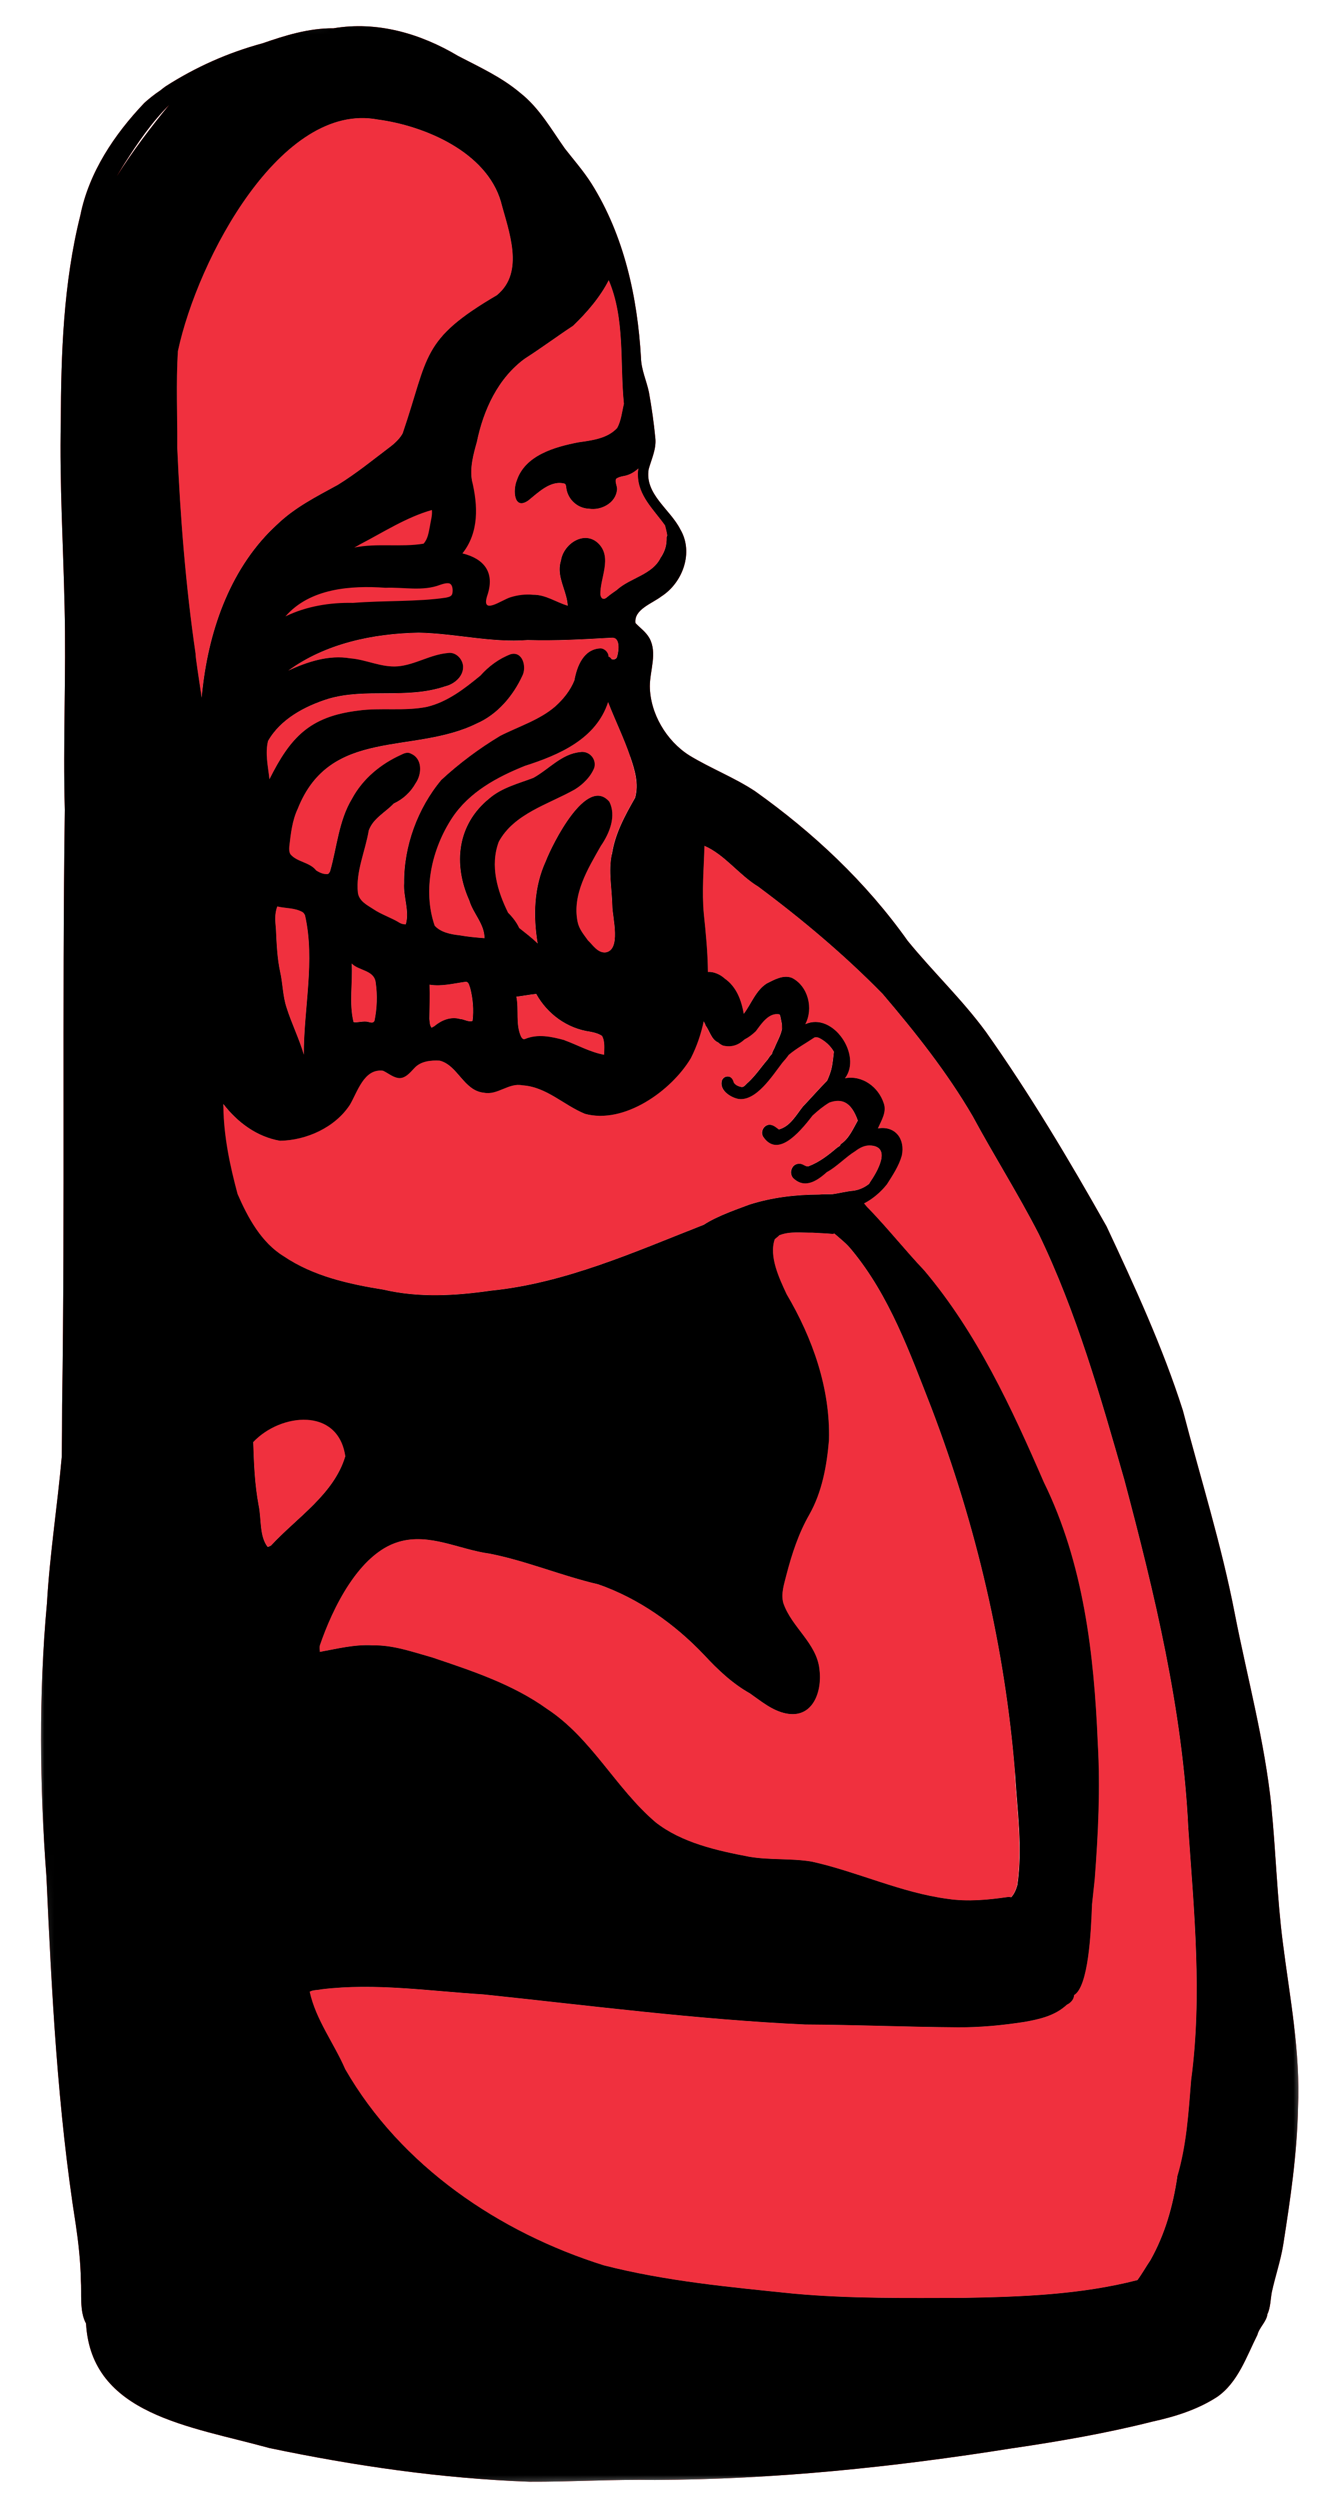
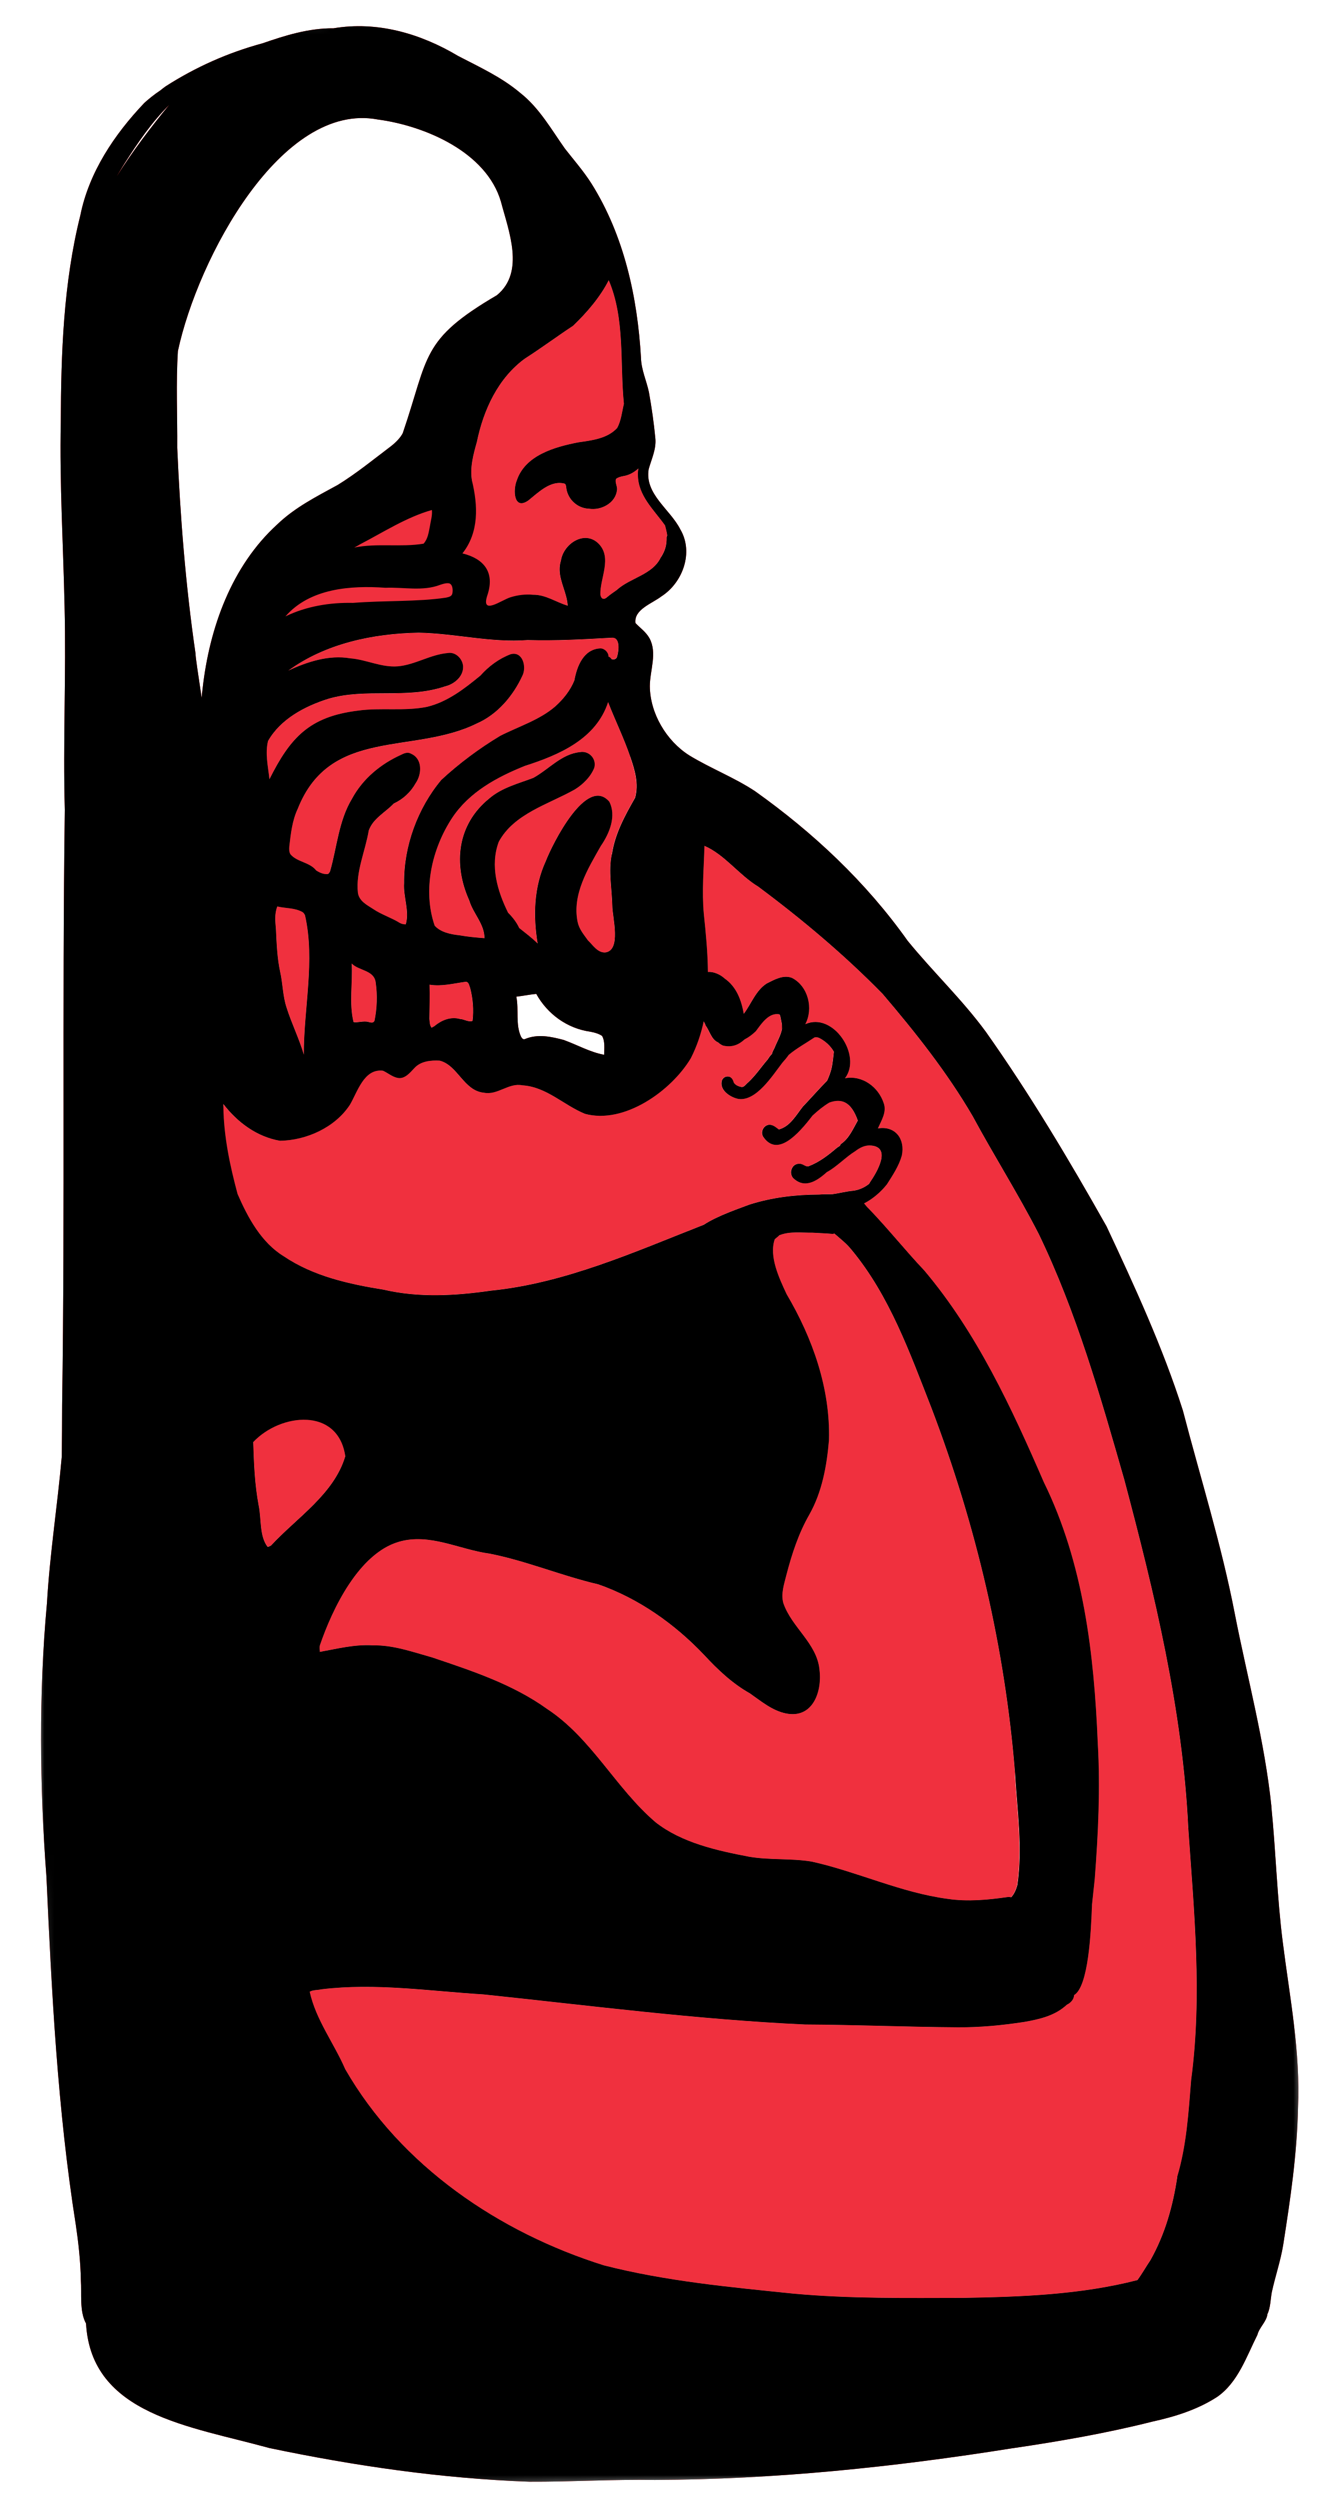
<svg xmlns="http://www.w3.org/2000/svg" width="134" height="254" viewBox="0 0 134 254" fill="none">
  <g clip-path="url(#clip0_390_115500)">
    <mask id="mask0_390_115500" style="mask-type:luminance" maskUnits="userSpaceOnUse" x="0" y="0" width="134" height="254">
      <path d="M4.57764e-05 2.74L127.971 0L133.344 250.942L5.374 253.683L4.57764e-05 2.74Z" fill="white" />
    </mask>
    <g mask="url(#mask0_390_115500)">
      <path d="M129.265 183.552C128.573 176.882 126.821 170.514 125.535 163.935C124.187 156.953 122.047 150.174 120.261 143.31C118.206 136.871 115.359 130.705 112.499 124.602C108.69 117.843 104.704 111.158 100.222 104.826C97.801 101.531 94.858 98.753 92.277 95.586C88.043 89.621 82.701 84.611 76.766 80.39C74.64 78.984 72.239 78.072 70.069 76.745C67.749 75.272 66.088 72.482 66.067 69.703C66.079 68.103 66.846 66.332 66.025 64.836C65.663 64.199 65.106 63.831 64.608 63.305C64.431 61.919 66.305 61.32 67.233 60.602C69.415 59.212 70.547 56.121 69.167 53.79C68.142 51.747 65.526 50.211 65.951 47.671C66.224 46.679 66.72 45.667 66.635 44.597C66.485 43.009 66.258 41.422 65.977 39.852C65.727 38.662 65.194 37.571 65.167 36.337C64.811 30.18 63.448 23.936 60.142 18.665C59.341 17.401 58.359 16.28 57.437 15.105C56.049 13.147 54.835 10.968 52.892 9.441C50.979 7.828 48.777 6.835 46.564 5.679C42.742 3.401 38.339 2.128 33.909 2.875C31.395 2.852 29.029 3.593 26.681 4.404C23.191 5.349 19.905 6.809 16.846 8.769C16.663 8.897 16.488 9.033 16.314 9.176C15.673 9.601 15.02 10.136 14.671 10.461C11.631 13.655 9.046 17.5 8.166 21.89C6.449 28.751 6.207 35.845 6.18 42.895C6.05 49.132 6.431 55.359 6.565 61.59C6.736 68.489 6.396 75.383 6.59 82.281C6.311 102.45 6.619 122.63 6.316 142.8C6.315 144.531 6.298 146.263 6.281 147.987C5.846 152.949 5.062 157.865 4.775 162.879C3.929 172.129 4.027 181.412 4.72 190.66C5.252 202.489 5.854 214.339 7.705 226.039C7.958 227.742 8.195 229.802 8.219 231.657C8.326 233.029 8.055 234.82 8.747 236.079C9.271 245.369 19.347 246.504 27.358 248.724C36.065 250.548 44.938 251.833 53.83 252.155C58.036 252.174 62.306 251.904 66.584 251.976C78.746 251.925 90.866 250.671 102.872 248.761C102.903 248.76 102.934 248.759 102.956 248.743C102.972 248.743 102.987 248.743 103.01 248.742C107.751 248.043 112.473 247.227 117.118 246.056C119.435 245.549 121.739 244.839 123.753 243.531C125.863 242.065 126.727 239.445 127.839 237.232C128.032 236.467 128.777 235.884 128.861 235.114C129.165 234.494 129.176 233.585 129.301 232.907C129.653 231.285 130.199 229.712 130.465 228.069C131.186 223.465 131.876 218.838 131.969 214.17C132.227 208.512 131.125 202.922 130.418 197.332C129.834 192.787 129.719 188.146 129.258 183.575L129.265 183.552ZM119.694 221.203C119.248 224.171 118.45 227.006 116.968 229.646C116.533 230.277 116.131 231.015 115.643 231.67C109.883 233.152 103.888 233.374 97.944 233.478C92.183 233.485 86.456 233.576 80.692 233.047C74.221 232.386 67.713 231.788 61.385 230.169C50.736 226.826 40.756 220.075 35.094 210.235C33.947 207.589 32.11 205.221 31.485 202.37C31.805 202.169 32.301 202.212 32.685 202.119C38.176 201.45 43.661 202.303 49.143 202.636C60.023 203.777 70.902 205.19 81.83 205.694C86.981 205.723 92.212 205.945 97.401 205.981C99.659 205.995 101.889 205.777 104.14 205.433C105.704 205.159 107.273 204.8 108.471 203.679C108.884 203.492 109.186 203.113 109.2 202.709C110.658 201.839 110.92 196.352 111.021 193.516C111.119 192.644 111.201 191.773 111.298 190.924C111.648 186.321 111.874 181.712 111.605 177.09C111.234 168.053 110.162 158.821 106.12 150.592C102.834 143.023 99.316 135.428 93.969 129.09C92.03 127.043 90.282 124.837 88.321 122.806C88.171 122.669 88.012 122.471 87.846 122.272C88.756 121.803 89.56 121.102 90.178 120.32C90.761 119.399 91.391 118.462 91.685 117.408C92.035 115.723 91.024 114.363 89.252 114.657C89.598 113.85 90.168 112.999 89.847 112.098C89.309 110.44 87.667 109.225 85.903 109.558C87.671 107.245 84.691 102.782 81.865 104.07C82.721 102.475 82.162 100.205 80.52 99.362C79.646 99.016 78.73 99.54 77.957 99.93C76.843 100.637 76.393 101.997 75.618 103.016C75.364 101.608 74.879 100.26 73.655 99.409C73.26 99.037 72.549 98.702 71.971 98.761C71.952 96.797 71.763 94.829 71.559 92.9C71.339 90.576 71.56 88.258 71.619 85.935C73.71 86.853 75.115 88.88 77.089 90.08C81.552 93.401 85.835 96.997 89.74 100.982C93.071 104.886 96.306 108.962 98.898 113.41C101.072 117.439 103.529 121.308 105.619 125.386C109.454 133.332 111.879 141.851 114.303 150.316C117.38 161.889 120.239 173.675 120.814 185.721C121.406 194.241 122.247 202.81 121.107 211.336C120.838 214.649 120.646 217.968 119.686 221.18L119.694 221.203ZM102.794 192.776C102.685 192.747 102.561 192.734 102.438 192.752C100.449 193.036 98.404 193.242 96.356 192.937C91.603 192.309 87.181 190.183 82.528 189.149C80.417 188.798 78.295 189.015 76.169 188.656C72.916 188.035 69.319 187.25 66.645 185.149C62.589 181.688 60.145 176.616 55.62 173.638C52.125 171.128 47.998 169.772 43.964 168.414C41.98 167.859 39.985 167.133 37.906 167.178C36.071 167.062 34.295 167.519 32.5 167.845C32.508 167.821 32.515 167.798 32.514 167.767C32.494 167.565 32.475 167.387 32.517 167.177C33.79 163.446 36.477 157.853 40.526 156.656C43.677 155.726 46.667 157.432 49.761 157.848C53.542 158.59 57.093 160.105 60.831 160.972C64.921 162.399 68.595 164.991 71.585 168.141C72.978 169.641 74.446 171.038 76.239 172.048C77.377 172.839 78.527 173.823 79.94 174.096C82.665 174.628 83.61 171.82 83.307 169.59C83.019 166.941 80.471 165.334 79.638 162.883C79.37 161.919 79.727 160.933 79.955 159.996C80.505 157.888 81.187 155.793 82.275 153.898C83.579 151.595 84.056 148.938 84.278 146.324C84.421 141.073 82.618 135.971 79.971 131.494C79.225 129.887 78.165 127.682 78.761 125.922C78.905 125.771 79.103 125.651 79.239 125.5C79.27 125.484 79.293 125.484 79.316 125.475C80.336 125.089 81.484 125.258 82.59 125.242C83.24 125.283 83.983 125.306 84.641 125.369C84.711 125.368 84.772 125.351 84.826 125.326C85.44 125.857 86.101 126.37 86.61 127.019C90.451 131.658 92.517 137.475 94.7 143.042C99.239 154.94 102.191 167.486 103.205 180.182C103.425 183.95 103.986 187.766 103.44 191.527C103.31 191.981 103.142 192.419 102.817 192.768L102.794 192.776ZM88.375 120.281C87.911 120.648 87.368 120.908 86.728 120.992C86.026 121.054 85.311 121.248 84.594 121.348C84.13 121.343 83.689 121.337 83.303 121.376C80.899 121.381 78.469 121.666 76.165 122.406C75.491 122.677 72.972 123.499 71.569 124.438C64.523 127.197 57.485 130.376 49.885 131.144C46.262 131.665 42.578 131.875 38.98 131.036C35.481 130.475 31.853 129.675 28.856 127.651C26.568 126.255 25.2 123.73 24.151 121.315C23.378 118.436 22.75 115.491 22.709 112.472C22.7 112.425 22.698 112.309 22.702 112.161C24.158 114.055 26.137 115.504 28.465 115.904C31.163 115.862 34.065 114.55 35.57 112.251C36.354 110.922 36.999 108.555 38.929 108.786C39.444 109.015 39.878 109.418 40.445 109.522C41.144 109.654 41.686 108.991 42.117 108.531C42.751 107.819 43.785 107.711 44.699 107.762C46.549 108.227 47.146 110.823 49.191 111.019C50.581 111.308 51.713 109.987 53.095 110.268C55.557 110.417 57.314 112.29 59.475 113.167C63.449 114.247 68.24 110.852 70.233 107.518C70.849 106.309 71.27 105.05 71.544 103.763C71.633 103.916 71.713 104.062 71.731 104.17C72.153 104.736 72.326 105.617 73.005 105.905C73.155 106.042 73.312 106.147 73.499 106.229C74.416 106.45 75.113 106.147 75.697 105.607C76.126 105.388 76.514 105.093 76.847 104.767C77.41 104.01 78.159 102.852 79.238 103.054C79.27 103.1 79.302 103.146 79.326 103.192C79.379 103.494 79.463 103.811 79.5 104.097C79.503 104.252 79.507 104.4 79.51 104.555C79.385 105.218 78.996 105.855 78.754 106.473C78.673 106.646 78.531 106.874 78.497 107.077C78.331 107.251 78.187 107.433 78.076 107.629C77.381 108.428 76.865 109.239 76.062 109.986C75.841 110.154 75.633 110.539 75.321 110.437C75.041 110.373 74.76 110.247 74.601 110.002C74.525 109.7 74.348 109.386 74 109.378C73.729 109.368 73.485 109.536 73.398 109.795C73.124 110.755 74.254 111.492 75.069 111.653C76.884 111.917 78.544 109.265 79.537 107.978C79.741 107.749 79.975 107.48 80.185 107.18C80.997 106.495 81.96 105.978 82.814 105.4C82.96 105.374 83.115 105.378 83.279 105.452C83.842 105.728 84.456 106.25 84.786 106.864C84.714 107.471 84.665 108.086 84.516 108.679C84.408 109.077 84.262 109.445 84.099 109.806C83.259 110.655 82.467 111.565 81.635 112.436C80.927 113.321 80.363 114.436 79.187 114.764C78.96 114.606 78.754 114.408 78.49 114.328C77.812 114.087 77.249 114.891 77.587 115.481C79.016 117.617 81.146 115.25 82.605 113.347C83.136 112.855 83.698 112.392 84.317 112.022C85.568 111.576 86.542 111.928 87.217 113.854C86.74 114.687 86.351 115.651 85.52 116.227C85.46 116.275 85.422 116.354 85.401 116.424C85.302 116.488 85.203 116.553 85.103 116.617C84.223 117.373 83.302 118.084 82.206 118.503C81.883 118.588 81.643 118.228 81.296 118.251C80.552 118.189 80.177 119.121 80.622 119.671C81.752 120.788 82.981 120.071 84.066 119.085C84.991 118.607 86.02 117.529 86.943 116.966C87.415 116.606 87.958 116.323 88.57 116.387C88.555 116.388 88.531 116.388 88.516 116.381C90.707 116.536 89.147 119.123 88.45 120.14C88.435 120.179 88.405 120.226 88.375 120.274L88.375 120.281ZM80.79 105.824C80.79 105.824 80.79 105.824 80.797 105.824C80.797 105.824 80.79 105.832 80.782 105.84C80.782 105.84 80.782 105.832 80.782 105.824L80.79 105.824ZM67.194 56.62C66.374 58.407 64.076 58.697 62.704 59.953C62.353 60.202 62.079 60.386 61.73 60.673C61.404 60.975 61.123 60.88 61.036 60.432C60.977 58.748 62.278 56.67 60.84 55.226C59.426 53.836 57.291 55.248 57.034 56.961C56.932 57.282 56.893 57.601 56.9 57.911C56.926 59.145 57.654 60.294 57.72 61.543C56.529 61.196 55.484 60.411 54.178 60.431C53.419 60.362 52.647 60.456 51.917 60.681C51.003 60.949 48.812 62.627 49.569 60.421C50.309 58.154 49.212 56.764 47.013 56.229C48.714 54.081 48.594 51.373 47.983 48.832C47.754 47.525 48.12 46.174 48.479 44.901C49.144 41.657 50.629 38.418 53.37 36.426C55.017 35.374 56.631 34.175 58.27 33.092C59.679 31.734 61 30.207 61.89 28.464C63.568 32.404 63.013 36.841 63.435 41.032C63.243 41.821 63.155 42.77 62.746 43.493C61.733 44.578 60.198 44.743 58.772 44.952C56.385 45.422 53.403 46.255 52.545 48.82C52.148 49.776 52.232 51.886 53.717 50.844C54.736 50.023 56.03 48.722 57.447 49.15C57.502 49.218 57.535 49.303 57.56 49.396C57.633 50.636 58.636 51.64 59.882 51.683C61.108 51.882 62.577 51.121 62.726 49.797C62.795 49.416 62.453 48.957 62.654 48.627C62.891 48.482 63.076 48.431 63.376 48.37C63.962 48.28 64.466 47.99 64.906 47.592C64.871 47.795 64.853 47.997 64.857 48.207C64.857 50.358 66.464 51.759 67.62 53.388C67.705 53.728 67.797 54.06 67.843 54.408C67.813 54.463 67.784 54.526 67.777 54.596C67.794 55.364 67.636 55.958 67.195 56.635L67.194 56.62ZM62.204 86.804C61.846 88.497 62.217 90.305 62.254 92.036C62.264 93.193 63.21 96.596 61.513 96.78C60.74 96.797 60.275 96.03 59.77 95.544C59.348 94.956 58.88 94.414 58.725 93.68C58.147 90.897 59.761 88.277 61.088 85.943C61.95 84.698 62.693 82.919 61.943 81.453C59.643 78.792 56.181 85.73 55.492 87.499C54.281 90.149 54.195 93.032 54.666 95.871C54.081 95.293 53.406 94.788 52.784 94.289C52.509 93.697 52.111 93.193 51.653 92.737C50.562 90.524 49.803 87.97 50.702 85.537C52.242 82.67 55.755 81.725 58.429 80.216C59.268 79.701 60.041 78.939 60.415 78.015C60.674 77.101 59.875 76.249 58.958 76.423C57.084 76.611 55.795 78.176 54.221 79.04C52.671 79.633 51.025 80.025 49.727 81.147C46.482 83.787 46.05 87.795 47.714 91.493C48.105 92.813 49.273 93.898 49.257 95.327C48.413 95.26 47.545 95.185 46.707 95.032C45.847 94.942 44.767 94.724 44.188 94.046C42.944 90.431 43.905 86.226 45.972 83.091C47.71 80.476 50.508 78.965 53.359 77.817C56.838 76.702 60.6 75.099 61.826 71.331C62.547 73.194 63.444 75 64.087 76.904C64.549 78.245 64.965 79.626 64.578 81.055C63.55 82.855 62.523 84.717 62.219 86.804L62.204 86.804ZM62.142 66.93C62.07 66.83 61.968 66.747 61.859 66.711C61.889 66.322 61.47 65.88 61.045 65.882C59.337 65.957 58.663 67.687 58.4 69.129C57.997 70.147 57.266 71.056 56.454 71.78C54.86 73.165 52.694 73.825 50.835 74.781C48.721 76.052 46.689 77.564 44.869 79.248C42.479 82.102 41.047 85.976 41.088 89.71C40.986 91.11 41.659 92.57 41.255 93.922C41.054 93.927 40.837 93.877 40.665 93.787C39.803 93.247 38.799 92.942 37.951 92.37C37.316 91.957 36.496 91.555 36.385 90.703C36.153 88.558 37.137 86.495 37.486 84.383C37.924 83.147 39.172 82.546 40.026 81.642C40.968 81.203 41.741 80.496 42.255 79.576C42.9 78.646 42.967 77.069 41.765 76.574C41.444 76.379 41.061 76.55 40.755 76.704C38.688 77.642 36.887 79.132 35.794 81.151C34.427 83.416 34.268 86.083 33.555 88.551C33.51 88.63 33.413 88.795 33.321 88.812C32.904 88.853 32.49 88.667 32.145 88.442C31.478 87.594 30.225 87.606 29.536 86.813C29.384 86.568 29.394 86.319 29.41 86.016C29.561 84.724 29.695 83.393 30.264 82.185C33.565 73.838 42.031 76.708 48.496 73.495C50.58 72.581 52.163 70.699 53.109 68.653C53.554 67.766 53.148 66.144 51.918 66.473C50.729 66.926 49.694 67.693 48.848 68.643C47.222 69.974 45.519 71.307 43.434 71.818C41.109 72.295 38.711 71.873 36.368 72.21C31.478 72.819 29.528 74.911 27.393 79.18C27.257 77.91 26.935 76.558 27.248 75.286C28.507 73.069 30.969 71.759 33.342 71.009C37.222 69.855 41.307 71.064 45.245 69.737C46.176 69.515 47.118 68.742 47.081 67.71C47.033 66.935 46.314 66.205 45.513 66.354C43.753 66.508 42.214 67.543 40.454 67.705C38.787 67.841 37.246 67.02 35.604 66.892C33.454 66.519 31.243 67.242 29.298 68.145C33.074 65.386 37.924 64.366 42.561 64.282C46.29 64.35 49.898 65.321 53.642 65.031C56.513 65.117 59.331 64.956 62.197 64.793C63.084 64.72 62.928 66.113 62.748 66.699C62.715 66.964 62.377 67.088 62.142 66.953L62.142 66.93ZM57.374 105.681C56.059 105.329 54.669 105.017 53.351 105.581C53.159 105.639 53.062 105.471 52.974 105.333C52.391 104.08 52.769 102.604 52.493 101.267C53.172 101.19 53.834 101.052 54.52 100.983C55.662 103.039 57.665 104.495 60.015 104.825C60.38 104.895 60.885 105.016 61.215 105.257C61.529 105.817 61.428 106.541 61.426 107.17C60.021 106.921 58.714 106.173 57.374 105.689L57.374 105.681ZM40.974 43.959C40.737 44.461 40.23 44.961 39.774 45.32C38.008 46.654 36.246 48.097 34.338 49.272C32.182 50.452 29.994 51.547 28.184 53.286C23.535 57.523 21.295 63.798 20.6 69.947C20.56 70.266 20.528 70.585 20.504 70.904C20.169 68.628 19.866 66.733 19.882 66.422C18.868 59.479 18.324 52.511 18.019 45.499C18.043 42.253 17.879 38.933 18.087 35.668C20.112 26.23 28.616 10.287 38.414 12.142C43.183 12.778 49.456 15.431 50.933 20.5C51.7 23.434 53.406 27.637 50.518 29.997C42.76 34.542 43.622 36.169 40.966 43.959L40.974 43.959ZM46.727 103.526C45.794 103.282 44.882 103.666 44.175 104.256C44.091 104.304 44.015 104.36 43.923 104.401C43.908 104.401 43.892 104.417 43.877 104.417C43.671 104.181 43.687 103.824 43.649 103.522C43.663 102.372 43.707 101.191 43.667 100.043C44.917 100.249 46.131 99.912 47.365 99.746C47.674 99.763 47.706 100.143 47.803 100.374C48.082 101.447 48.184 102.609 48.045 103.73C47.631 103.894 47.175 103.539 46.734 103.533L46.727 103.526ZM45.3 60.73C42.471 61.155 39.112 61.002 35.893 61.257C33.549 61.206 31.153 61.592 29.018 62.631C31.501 59.775 35.646 59.469 39.185 59.719C41.032 59.641 42.967 60.104 44.746 59.422C45.007 59.339 45.26 59.248 45.547 59.257C46.034 59.254 46.072 59.96 45.987 60.319C45.916 60.623 45.569 60.67 45.308 60.73L45.3 60.73ZM43.064 55.242C40.745 55.625 38.345 55.164 36.02 55.633C36.219 55.528 36.418 55.423 36.609 55.303C39.002 54.063 41.297 52.562 43.91 51.815C43.976 52.365 43.787 52.928 43.706 53.481C43.58 54.097 43.509 54.751 43.064 55.242ZM37.462 103.84C36.98 103.688 36.236 103.96 35.939 103.842C35.465 101.911 35.87 99.868 35.75 97.891C36.493 98.651 38.076 98.548 38.205 99.865C38.386 101.111 38.338 102.471 38.078 103.719C37.945 103.978 37.719 103.905 37.462 103.84ZM35.099 147.991C33.944 151.828 30.182 154.198 27.568 157.026C27.484 157.075 27.323 157.163 27.207 157.174C26.356 156.074 26.582 154.33 26.298 152.977C25.887 150.781 25.812 148.71 25.742 146.522C28.509 143.582 34.364 142.944 35.105 147.944C35.105 147.944 35.106 147.975 35.106 147.991L35.099 147.991ZM29.126 102.357C28.738 101.186 28.75 99.928 28.477 98.73C28.176 97.323 28.122 95.888 28.052 94.43C27.989 93.663 27.887 92.842 28.195 92.098C29.05 92.305 29.945 92.223 30.736 92.657C30.869 92.731 30.949 92.862 31.014 93C32.063 97.605 30.876 102.475 30.892 107.172C30.416 105.536 29.633 103.977 29.126 102.357ZM11.906 17.85C12.011 17.677 12.115 17.496 12.22 17.331C12.37 17.087 12.511 16.835 12.668 16.599C14.007 14.497 15.424 12.417 17.204 10.656C15.305 12.963 13.507 15.339 11.907 17.858L11.906 17.85Z" fill="#F90101" />
      <path d="M103.174 180.19C103.394 183.958 103.955 187.774 103.409 191.536C103.28 191.989 103.111 192.427 102.786 192.776C102.677 192.747 102.553 192.734 102.43 192.752C100.441 193.036 98.397 193.243 96.349 192.937C91.596 192.309 87.174 190.183 82.52 189.149C80.409 188.799 78.288 189.015 76.161 188.657C72.908 188.035 69.311 187.25 66.638 185.149C62.581 181.688 60.138 176.616 55.612 173.638C52.118 171.128 47.99 169.764 43.956 168.414C41.973 167.859 39.978 167.133 37.899 167.178C36.064 167.062 34.287 167.519 32.493 167.845C32.5 167.821 32.507 167.798 32.507 167.767C32.487 167.565 32.468 167.387 32.509 167.177C33.783 163.446 36.47 157.853 40.519 156.656C43.669 155.726 46.659 157.433 49.753 157.848C53.535 158.59 57.085 160.105 60.823 160.972C64.913 162.391 68.587 164.991 71.578 168.141C72.97 169.633 74.439 171.038 76.231 172.048C77.369 172.839 78.519 173.823 79.932 174.096C82.657 174.628 83.603 171.82 83.3 169.591C83.011 166.941 80.463 165.335 79.63 162.883C79.362 161.919 79.72 160.933 79.947 159.996C80.497 157.888 81.179 155.793 82.268 153.898C83.572 151.596 84.048 148.938 84.27 146.324C84.413 141.073 82.61 135.964 79.963 131.494C79.217 129.887 78.157 127.682 78.754 125.922C78.897 125.772 79.096 125.651 79.232 125.5C79.262 125.484 79.285 125.484 79.308 125.475C80.329 125.089 81.477 125.258 82.582 125.242C83.232 125.283 83.975 125.306 84.634 125.369C84.703 125.368 84.765 125.351 84.818 125.326C85.433 125.857 86.093 126.371 86.602 127.02C90.444 131.658 92.509 137.475 94.693 143.042C99.231 154.94 102.183 167.486 103.197 180.182L103.174 180.19Z" fill="#F0303E" />
      <path d="M88.508 116.382C90.7 116.537 89.139 119.124 88.442 120.141C88.427 120.18 88.397 120.227 88.367 120.275C87.903 120.642 87.36 120.902 86.72 120.985C86.018 121.047 85.303 121.241 84.586 121.342C84.122 121.336 83.681 121.33 83.295 121.369C80.891 121.374 78.461 121.659 76.157 122.399C75.483 122.67 72.964 123.493 71.561 124.431C64.515 127.191 57.477 130.369 49.877 131.138C46.254 131.658 42.571 131.869 38.965 131.03C35.466 130.468 31.837 129.668 28.84 127.644C26.553 126.249 25.184 123.724 24.135 121.308C23.362 118.429 22.735 115.484 22.693 112.465C22.684 112.419 22.682 112.302 22.686 112.155C24.142 114.049 26.122 115.497 28.45 115.898C31.147 115.855 34.05 114.543 35.555 112.244C36.338 110.915 36.983 108.549 38.914 108.779C39.429 109.009 39.863 109.411 40.429 109.515C41.128 109.656 41.671 108.984 42.102 108.525C42.736 107.812 43.77 107.705 44.683 107.755C46.533 108.22 47.13 110.816 49.176 111.013C50.566 111.301 51.697 109.981 53.08 110.262C55.542 110.411 57.298 112.283 59.459 113.161C63.433 114.24 68.224 110.846 70.217 107.511C70.833 106.302 71.255 105.043 71.529 103.756C71.617 103.91 71.697 104.055 71.715 104.164C72.129 104.729 72.311 105.611 72.99 105.899C73.139 106.035 73.296 106.141 73.484 106.222C74.401 106.443 75.098 106.141 75.682 105.6C76.11 105.382 76.498 105.086 76.831 104.761C77.395 104.003 78.143 102.846 79.222 103.048C79.254 103.094 79.286 103.14 79.31 103.186C79.363 103.487 79.447 103.804 79.484 104.09C79.488 104.246 79.491 104.393 79.494 104.548C79.369 105.211 78.981 105.848 78.739 106.467C78.657 106.639 78.516 106.867 78.481 107.07C78.315 107.244 78.172 107.426 78.06 107.623C77.366 108.422 76.85 109.232 76.046 109.979C75.825 110.147 75.617 110.532 75.306 110.43C75.026 110.366 74.745 110.24 74.585 109.995C74.509 109.694 74.332 109.379 73.984 109.371C73.713 109.362 73.469 109.53 73.382 109.788C73.109 110.749 74.238 111.485 75.053 111.647C76.868 111.91 78.528 109.258 79.521 107.972C79.725 107.742 79.959 107.473 80.169 107.174C80.982 106.489 81.945 105.971 82.799 105.394C82.945 105.367 83.1 105.372 83.264 105.446C83.826 105.721 84.441 106.244 84.771 106.858C84.699 107.465 84.65 108.079 84.5 108.673C84.393 109.071 84.246 109.439 84.084 109.799C83.243 110.648 82.451 111.558 81.619 112.43C80.911 113.315 80.348 114.429 79.172 114.757C78.944 114.599 78.739 114.402 78.474 114.322C77.796 114.08 77.234 114.884 77.571 115.475C79.001 117.61 81.13 115.243 82.59 113.341C83.121 112.848 83.683 112.386 84.301 112.015C85.552 111.569 86.526 111.921 87.201 113.848C86.724 114.681 86.335 115.644 85.505 116.221C85.444 116.269 85.407 116.347 85.385 116.418C85.286 116.482 85.187 116.546 85.088 116.61C84.207 117.367 83.287 118.077 82.19 118.497C81.867 118.581 81.627 118.222 81.28 118.245C80.536 118.183 80.162 119.115 80.607 119.664C81.736 120.781 82.966 120.064 84.05 119.078C84.976 118.6 86.004 117.522 86.928 116.959C87.399 116.6 87.942 116.316 88.555 116.381C88.539 116.381 88.516 116.382 88.5 116.374L88.508 116.382Z" fill="#F0303E" />
-       <path d="M50.933 20.499C51.7 23.433 53.406 27.636 50.518 29.996C42.76 34.541 43.622 36.168 40.966 43.958C40.73 44.46 40.222 44.96 39.766 45.319C38.001 46.654 36.238 48.097 34.33 49.271C32.175 50.451 29.987 51.546 28.176 53.285C23.527 57.523 21.288 63.797 20.592 69.946C20.552 70.265 20.52 70.584 20.496 70.903C20.162 68.627 19.858 66.732 19.875 66.421C18.86 59.478 18.316 52.51 18.012 45.498C18.035 42.252 17.871 38.933 18.079 35.667C20.104 26.229 28.608 10.286 38.406 12.142C43.175 12.777 49.449 15.43 50.926 20.5L50.933 20.499Z" fill="#F0303E" />
      <path d="M67.835 54.394C67.805 54.449 67.776 54.512 67.769 54.582C67.786 55.35 67.628 55.943 67.187 56.62C66.367 58.408 64.069 58.698 62.696 59.954C62.346 60.203 62.072 60.395 61.722 60.674C61.396 60.976 61.115 60.881 61.029 60.433C60.969 58.749 62.27 56.672 60.832 55.227C59.418 53.837 57.283 55.249 57.026 56.962C56.925 57.283 56.885 57.602 56.892 57.912C56.918 59.146 57.647 60.295 57.712 61.544C56.522 61.197 55.476 60.412 54.17 60.432C53.411 60.363 52.583 61.405 51.853 61.631C50.938 61.899 27.811 65.119 28.568 62.913C29.308 60.646 35.805 53.511 35.412 55.74C36.109 51.82 48.594 51.374 47.983 48.833C47.754 47.526 48.12 46.175 48.479 44.901C49.144 41.657 50.629 38.419 53.37 36.427C55.017 35.375 56.631 34.176 58.27 33.092C59.679 31.735 61 30.208 61.89 28.465C63.568 32.404 63.013 36.842 63.435 41.033C63.243 41.821 63.156 42.77 62.746 43.493C61.733 44.579 60.198 44.744 58.772 44.953C56.385 45.423 53.403 46.256 52.545 48.821C52.148 49.776 52.232 51.886 53.717 50.845C54.736 50.024 56.03 48.723 57.447 49.151C57.502 49.219 57.535 49.304 57.56 49.397C57.633 50.637 58.636 51.641 59.882 51.684C61.108 51.883 62.577 51.121 62.726 49.798C62.795 49.416 62.453 48.958 62.655 48.627C62.891 48.483 63.076 48.432 63.376 48.371C63.962 48.281 64.466 47.991 64.906 47.593C64.871 47.796 64.853 47.998 64.857 48.208C64.857 50.358 66.464 51.76 67.62 53.389C67.705 53.729 67.797 54.061 67.843 54.409L67.835 54.394Z" fill="#F0303E" />
      <path d="M62.188 64.778C63.076 64.705 62.92 66.098 62.74 66.684C62.707 66.949 62.369 67.072 62.134 66.938C62.062 66.838 61.96 66.755 61.851 66.719C61.882 66.33 61.462 65.888 61.037 65.89C59.33 65.965 58.656 67.695 58.393 69.137C57.989 70.155 57.258 71.064 56.447 71.788C54.853 73.173 52.686 73.832 50.828 74.788C48.713 76.06 46.681 77.571 44.861 79.256C42.471 82.11 41.039 85.984 41.08 89.718C40.979 91.118 41.652 92.578 41.248 93.93C41.047 93.934 40.829 93.885 40.657 93.795C39.795 93.255 38.791 92.95 37.944 92.378C37.309 91.965 36.488 91.563 36.377 90.711C36.146 88.566 37.13 86.503 37.479 84.391C37.916 83.155 39.164 82.554 40.018 81.65C40.96 81.211 41.733 80.503 42.247 79.584C42.892 78.654 42.959 77.076 41.758 76.582C41.437 76.387 41.054 76.558 40.748 76.712C38.68 77.65 36.879 79.14 35.786 81.159C34.419 83.424 34.26 86.091 33.547 88.559C33.503 88.638 33.406 88.803 33.313 88.82C32.897 88.86 32.483 88.675 32.138 88.45C31.47 87.602 30.218 87.613 29.528 86.821C29.376 86.576 29.378 86.327 29.403 86.024C29.553 84.732 29.687 83.401 30.256 82.193C33.557 73.846 42.023 76.716 48.488 73.503C50.572 72.589 52.155 70.707 53.101 68.66C53.546 67.774 53.14 66.152 51.91 66.481C50.721 66.933 49.686 67.701 48.841 68.651C47.215 69.982 45.511 71.315 43.426 71.826C41.102 72.303 38.703 71.88 36.36 72.218C31.471 72.827 29.521 74.919 27.385 79.188C27.25 77.918 26.927 76.573 27.24 75.293C28.499 73.077 30.961 71.767 33.334 71.017C37.214 69.862 41.3 71.072 45.238 69.745C46.169 69.523 47.111 68.75 47.073 67.718C47.026 66.943 46.306 66.213 45.505 66.362C43.746 66.516 42.206 67.551 40.447 67.713C38.779 67.849 37.239 67.028 35.597 66.9C33.447 66.519 31.235 67.25 29.291 68.153C33.067 65.394 37.916 64.374 42.554 64.29C46.282 64.358 49.891 65.329 53.635 65.039C56.505 65.125 59.324 64.964 62.189 64.801L62.188 64.778Z" fill="#F0303E" />
      <path d="M64.064 76.904C64.526 78.246 64.942 79.626 64.555 81.055C63.527 82.855 62.5 84.718 62.196 86.805C61.838 88.497 62.209 90.306 62.246 92.037C62.256 93.193 63.202 96.597 61.505 96.781C60.732 96.797 60.268 96.031 59.762 95.545C59.34 94.956 58.872 94.415 58.717 93.681C58.139 90.898 59.754 88.278 61.08 85.944C61.943 84.698 62.685 82.92 61.935 81.453C59.636 78.793 56.173 85.73 55.484 87.5C54.273 90.15 54.188 93.032 54.658 95.871C54.074 95.294 53.398 94.788 52.776 94.289C52.501 93.697 52.103 93.193 51.645 92.737C50.554 90.525 49.796 87.971 50.695 85.537C52.234 82.67 55.747 81.725 58.421 80.216C59.261 79.701 60.033 78.94 60.408 78.015C60.666 77.101 59.867 76.249 58.951 76.424C57.076 76.612 55.787 78.176 54.213 79.041C52.664 79.633 51.017 80.025 49.719 81.148C46.474 83.787 46.042 87.795 47.706 91.494C48.098 92.813 49.265 93.898 49.25 95.327C48.405 95.26 47.538 95.186 46.699 95.033C45.839 94.942 44.76 94.725 44.181 94.046C42.936 90.431 43.897 86.226 45.964 83.092C47.702 80.477 50.5 78.965 53.352 77.817C56.83 76.702 60.593 75.1 61.819 71.331C62.539 73.195 63.436 75 64.08 76.904L64.064 76.904Z" fill="#F0303E" />
      <path d="M120.814 185.744C121.399 194.264 122.247 202.833 121.107 211.359C120.838 214.672 120.646 217.991 119.687 221.203C119.24 224.17 118.442 227.006 116.96 229.646C116.525 230.277 116.124 231.015 115.635 231.67C109.875 233.152 103.88 233.374 97.936 233.478C92.176 233.484 86.448 233.576 80.684 233.047C74.214 232.386 67.706 231.788 61.377 230.169C50.728 226.825 40.748 220.075 35.086 210.235C33.939 207.589 32.102 205.221 31.477 202.369C31.797 202.169 32.293 202.212 32.678 202.119C38.169 201.45 43.654 202.311 49.135 202.636C60.016 203.777 70.894 205.19 81.823 205.694C86.973 205.723 92.205 205.945 97.394 205.981C99.652 205.995 101.882 205.776 104.132 205.433C105.696 205.159 107.266 204.799 108.463 203.679C108.877 203.492 109.178 203.112 109.192 202.708C110.651 201.839 110.912 196.352 111.014 193.516C111.111 192.644 111.193 191.773 111.291 190.924C111.641 186.32 111.867 181.712 111.598 177.09C111.226 168.053 110.155 158.821 106.112 150.592C102.827 143.023 99.308 135.427 93.961 129.09C92.023 127.043 90.274 124.837 88.313 122.806C88.163 122.669 88.005 122.471 87.838 122.272C88.748 121.802 89.553 121.102 90.17 120.32C90.753 119.399 91.383 118.462 91.677 117.407C92.028 115.723 91.017 114.363 89.245 114.657C89.591 113.85 90.16 112.999 89.839 112.097C89.301 110.44 87.659 109.225 85.896 109.558C87.663 107.245 84.683 102.782 81.858 104.069C82.713 102.475 82.154 100.204 80.512 99.362C79.639 99.016 78.722 99.54 77.95 99.93C76.836 100.637 76.385 101.997 75.611 103.015C75.356 101.608 74.871 100.259 73.647 99.408C73.252 99.036 72.542 98.702 71.963 98.761C71.944 96.797 71.755 94.829 71.551 92.9C71.332 90.576 71.552 88.257 71.611 85.935C73.703 86.86 75.107 88.88 77.081 90.08C81.544 93.401 85.828 96.997 89.733 100.982C93.064 104.885 96.298 108.962 98.891 113.41C101.065 117.439 103.521 121.308 105.611 125.385C109.447 133.331 111.871 141.851 114.295 150.316C117.373 161.889 120.231 173.675 120.806 185.72L120.814 185.744Z" fill="#F0303E" />
      <path d="M31.014 92.993C32.063 97.598 30.876 102.468 30.892 107.165C30.416 105.529 29.633 103.97 29.126 102.35C28.738 101.179 28.749 99.921 28.476 98.723C28.175 97.316 28.122 95.881 28.052 94.423C27.989 93.656 27.886 92.835 28.195 92.091C29.05 92.298 29.945 92.216 30.735 92.65C30.869 92.725 30.949 92.855 31.014 92.993Z" fill="#F0303E" />
      <path d="M38.205 99.857C38.386 101.103 38.338 102.463 38.078 103.711C37.945 103.97 37.719 103.897 37.462 103.833C36.98 103.68 36.235 103.952 35.939 103.834C35.465 101.903 35.869 99.861 35.75 97.883C36.493 98.644 38.076 98.54 38.205 99.857Z" fill="#F0303E" />
      <path d="M47.795 100.366C48.074 101.44 48.176 102.602 48.038 103.723C47.623 103.887 47.167 103.532 46.727 103.526C45.793 103.282 44.882 103.666 44.175 104.256C44.091 104.305 44.015 104.361 43.923 104.401C43.908 104.402 43.892 104.417 43.877 104.418C43.671 104.182 43.686 103.824 43.649 103.522C43.663 102.373 43.707 101.192 43.667 100.043C44.917 100.25 46.131 99.913 47.365 99.747C47.674 99.763 47.706 100.143 47.803 100.374L47.795 100.366Z" fill="#F0303E" />
-       <path d="M61.215 105.258C61.529 105.818 61.428 106.542 61.426 107.171C60.021 106.922 58.714 106.173 57.374 105.69C56.059 105.337 54.669 105.026 53.351 105.589C53.159 105.648 53.062 105.479 52.974 105.341C52.391 104.088 52.769 102.613 52.493 101.276C53.172 101.199 53.834 101.06 54.52 100.991C55.662 103.048 57.665 104.503 60.015 104.833C60.38 104.903 60.885 105.024 61.215 105.266L61.215 105.258Z" fill="#F0303E" />
      <path d="M35.097 147.936C35.097 147.936 35.098 147.967 35.098 147.982C33.943 151.819 30.182 154.19 27.567 157.018C27.483 157.066 27.323 157.155 27.207 157.158C26.356 156.058 26.582 154.314 26.298 152.961C25.887 150.765 25.812 148.694 25.742 146.506C28.509 143.566 34.364 142.928 35.105 147.928L35.097 147.936Z" fill="#F0303E" />
      <path d="M129.265 183.552C128.573 176.882 126.821 170.514 125.535 163.935C124.187 156.953 122.047 150.174 120.261 143.31C118.206 136.871 115.359 130.705 112.499 124.602C108.69 117.843 104.704 111.158 100.222 104.826C97.801 101.531 94.858 98.753 92.277 95.586C88.043 89.621 82.701 84.611 76.766 80.39C74.64 78.984 72.239 78.072 70.069 76.745C67.749 75.272 66.088 72.482 66.067 69.703C66.079 68.103 66.846 66.332 66.025 64.836C65.663 64.199 65.106 63.831 64.608 63.305C64.431 61.919 66.305 61.32 67.233 60.602C69.415 59.212 70.547 56.121 69.167 53.79C68.142 51.747 65.526 50.211 65.951 47.671C66.224 46.679 66.72 45.667 66.635 44.597C66.485 43.009 66.258 41.422 65.977 39.852C65.727 38.662 65.194 37.571 65.167 36.337C64.811 30.18 63.448 23.936 60.142 18.665C59.341 17.401 58.359 16.28 57.437 15.105C56.049 13.147 54.835 10.968 52.892 9.441C50.979 7.828 48.777 6.835 46.564 5.679C42.742 3.401 38.339 2.128 33.909 2.875C31.395 2.852 29.029 3.593 26.681 4.404C23.191 5.349 19.905 6.809 16.846 8.769C16.663 8.897 16.488 9.033 16.314 9.176C15.673 9.601 15.02 10.136 14.671 10.461C11.631 13.655 9.046 17.5 8.166 21.89C6.449 28.751 6.207 35.845 6.18 42.895C6.05 49.132 6.431 55.359 6.565 61.59C6.736 68.489 6.396 75.383 6.59 82.281C6.311 102.45 6.619 122.63 6.316 142.8C6.315 144.531 6.298 146.263 6.281 147.987C5.846 152.949 5.062 157.865 4.775 162.879C3.929 172.129 4.027 181.412 4.72 190.66C5.252 202.489 5.854 214.339 7.705 226.039C7.958 227.742 8.195 229.802 8.219 231.657C8.326 233.029 8.055 234.82 8.747 236.079C9.271 245.369 19.347 246.504 27.358 248.724C36.065 250.548 44.938 251.833 53.83 252.155C58.036 252.174 62.306 251.904 66.584 251.976C78.746 251.925 90.866 250.671 102.872 248.761C102.903 248.76 102.934 248.759 102.956 248.743C102.972 248.743 102.987 248.743 103.01 248.742C107.751 248.043 112.473 247.227 117.118 246.056C119.435 245.549 121.739 244.839 123.753 243.531C125.863 242.065 126.727 239.445 127.839 237.232C128.032 236.467 128.777 235.884 128.861 235.114C129.165 234.494 129.176 233.585 129.301 232.907C129.653 231.285 130.199 229.712 130.465 228.069C131.186 223.465 131.876 218.838 131.969 214.17C132.227 208.512 131.125 202.922 130.418 197.332C129.834 192.787 129.719 188.146 129.258 183.575L129.265 183.552ZM119.694 221.203C119.248 224.171 118.45 227.006 116.968 229.646C116.533 230.277 116.131 231.015 115.643 231.67C109.883 233.152 103.888 233.374 97.944 233.478C92.183 233.485 86.456 233.576 80.692 233.047C74.221 232.386 67.713 231.788 61.385 230.169C50.736 226.826 40.756 220.075 35.094 210.235C33.947 207.589 32.11 205.221 31.485 202.37C31.805 202.169 32.301 202.212 32.685 202.119C38.176 201.45 43.661 202.303 49.143 202.636C60.023 203.777 70.902 205.19 81.83 205.694C86.981 205.723 92.212 205.945 97.401 205.981C99.659 205.995 101.889 205.777 104.14 205.433C105.704 205.159 107.273 204.8 108.471 203.679C108.884 203.492 109.186 203.113 109.2 202.709C110.658 201.839 110.92 196.352 111.021 193.516C111.119 192.644 111.201 191.773 111.298 190.924C111.648 186.321 111.874 181.712 111.605 177.09C111.234 168.053 110.162 158.821 106.12 150.592C102.834 143.023 99.316 135.428 93.969 129.09C92.03 127.043 90.282 124.837 88.321 122.806C88.171 122.669 88.012 122.471 87.846 122.272C88.756 121.803 89.56 121.102 90.178 120.32C90.761 119.399 91.391 118.462 91.685 117.408C92.035 115.723 91.024 114.363 89.252 114.657C89.598 113.85 90.168 112.999 89.847 112.098C89.309 110.44 87.667 109.225 85.903 109.558C87.671 107.245 84.691 102.782 81.865 104.07C82.721 102.475 82.162 100.205 80.52 99.362C79.646 99.016 78.73 99.54 77.957 99.93C76.843 100.637 76.393 101.997 75.618 103.016C75.364 101.608 74.879 100.26 73.655 99.409C73.26 99.037 72.549 98.702 71.971 98.761C71.952 96.797 71.763 94.829 71.559 92.9C71.339 90.576 71.56 88.258 71.619 85.935C73.71 86.853 75.115 88.88 77.089 90.08C81.552 93.401 85.835 96.997 89.74 100.982C93.071 104.886 96.306 108.962 98.898 113.41C101.072 117.439 103.529 121.308 105.619 125.386C109.454 133.332 111.879 141.851 114.303 150.316C117.38 161.889 120.239 173.675 120.814 185.721C121.406 194.241 122.247 202.81 121.107 211.336C120.838 214.649 120.646 217.968 119.686 221.18L119.694 221.203ZM102.794 192.776C102.685 192.747 102.561 192.734 102.438 192.752C100.449 193.036 98.404 193.242 96.356 192.937C91.603 192.309 87.181 190.183 82.528 189.149C80.417 188.798 78.295 189.015 76.169 188.656C72.916 188.035 69.319 187.25 66.645 185.149C62.589 181.688 60.145 176.616 55.62 173.638C52.125 171.128 47.998 169.772 43.964 168.414C41.98 167.859 39.985 167.133 37.906 167.178C36.071 167.062 34.295 167.519 32.5 167.845C32.508 167.821 32.515 167.798 32.514 167.767C32.494 167.565 32.475 167.387 32.517 167.177C33.79 163.446 36.477 157.853 40.526 156.656C43.677 155.726 46.667 157.432 49.761 157.848C53.542 158.59 57.093 160.105 60.831 160.972C64.921 162.399 68.595 164.991 71.585 168.141C72.978 169.641 74.446 171.038 76.239 172.048C77.377 172.839 78.527 173.823 79.94 174.096C82.665 174.628 83.61 171.82 83.307 169.59C83.019 166.941 80.471 165.334 79.638 162.883C79.37 161.919 79.727 160.933 79.955 159.996C80.505 157.888 81.187 155.793 82.275 153.898C83.579 151.595 84.056 148.938 84.278 146.324C84.421 141.073 82.618 135.971 79.971 131.494C79.225 129.887 78.165 127.682 78.761 125.922C78.905 125.771 79.103 125.651 79.239 125.5C79.27 125.484 79.293 125.484 79.316 125.475C80.336 125.089 81.484 125.258 82.59 125.242C83.24 125.283 83.983 125.306 84.641 125.369C84.711 125.368 84.772 125.351 84.826 125.326C85.44 125.857 86.101 126.37 86.61 127.019C90.451 131.658 92.517 137.475 94.7 143.042C99.239 154.94 102.191 167.486 103.205 180.182C103.425 183.95 103.986 187.766 103.44 191.527C103.31 191.981 103.142 192.419 102.817 192.768L102.794 192.776ZM88.375 120.281C87.911 120.648 87.368 120.908 86.728 120.992C86.026 121.054 85.311 121.248 84.594 121.348C84.13 121.343 83.689 121.337 83.303 121.376C80.899 121.381 78.469 121.666 76.165 122.406C75.491 122.677 72.972 123.499 71.569 124.438C64.523 127.197 57.485 130.376 49.885 131.144C46.262 131.665 42.578 131.875 38.98 131.036C35.481 130.475 31.853 129.675 28.856 127.651C26.568 126.255 25.2 123.73 24.151 121.315C23.378 118.436 22.75 115.491 22.709 112.472C22.7 112.425 22.698 112.309 22.702 112.161C24.158 114.055 26.137 115.504 28.465 115.904C31.163 115.862 34.065 114.55 35.57 112.251C36.354 110.922 36.999 108.555 38.929 108.786C39.444 109.015 39.878 109.418 40.445 109.522C41.144 109.654 41.686 108.991 42.117 108.531C42.751 107.819 43.785 107.711 44.699 107.762C46.549 108.227 47.146 110.823 49.191 111.019C50.581 111.308 51.713 109.987 53.095 110.268C55.557 110.417 57.314 112.29 59.475 113.167C63.449 114.247 68.24 110.852 70.233 107.518C70.849 106.309 71.27 105.05 71.544 103.763C71.633 103.916 71.713 104.062 71.731 104.17C72.153 104.736 72.326 105.617 73.005 105.905C73.155 106.042 73.312 106.147 73.499 106.229C74.416 106.45 75.113 106.147 75.697 105.607C76.126 105.388 76.514 105.093 76.847 104.767C77.41 104.01 78.159 102.852 79.238 103.054C79.27 103.1 79.302 103.146 79.326 103.192C79.379 103.494 79.463 103.811 79.5 104.097C79.503 104.252 79.507 104.4 79.51 104.555C79.385 105.218 78.996 105.855 78.754 106.473C78.673 106.646 78.531 106.874 78.497 107.077C78.331 107.251 78.187 107.433 78.076 107.629C77.381 108.428 76.865 109.239 76.062 109.986C75.841 110.154 75.633 110.539 75.321 110.437C75.041 110.373 74.76 110.247 74.601 110.002C74.525 109.7 74.348 109.386 74 109.378C73.729 109.368 73.485 109.536 73.398 109.795C73.124 110.755 74.254 111.492 75.069 111.653C76.884 111.917 78.544 109.265 79.537 107.978C79.741 107.749 79.975 107.48 80.185 107.18C80.997 106.495 81.96 105.978 82.814 105.4C82.96 105.374 83.115 105.378 83.279 105.452C83.842 105.728 84.456 106.25 84.786 106.864C84.714 107.471 84.665 108.086 84.516 108.679C84.408 109.077 84.262 109.445 84.099 109.806C83.259 110.655 82.467 111.565 81.635 112.436C80.927 113.321 80.363 114.436 79.187 114.764C78.96 114.606 78.754 114.408 78.49 114.328C77.812 114.087 77.249 114.891 77.587 115.481C79.016 117.617 81.146 115.25 82.605 113.347C83.136 112.855 83.698 112.392 84.317 112.022C85.568 111.576 86.542 111.928 87.217 113.854C86.74 114.687 86.351 115.651 85.52 116.227C85.46 116.275 85.422 116.354 85.401 116.424C85.302 116.488 85.203 116.553 85.103 116.617C84.223 117.373 83.302 118.084 82.206 118.503C81.883 118.588 81.643 118.228 81.296 118.251C80.552 118.189 80.177 119.121 80.622 119.671C81.752 120.788 82.981 120.071 84.066 119.085C84.991 118.607 86.02 117.529 86.943 116.966C87.415 116.606 87.958 116.323 88.57 116.387C88.555 116.388 88.531 116.388 88.516 116.381C90.707 116.536 89.147 119.123 88.45 120.14C88.435 120.179 88.405 120.226 88.375 120.274L88.375 120.281ZM80.79 105.824C80.79 105.824 80.79 105.824 80.797 105.824C80.797 105.824 80.79 105.832 80.782 105.84C80.782 105.84 80.782 105.832 80.782 105.824L80.79 105.824ZM67.194 56.62C66.374 58.407 64.076 58.697 62.704 59.953C62.353 60.202 62.079 60.386 61.73 60.673C61.404 60.975 61.123 60.88 61.036 60.432C60.977 58.748 62.278 56.67 60.84 55.226C59.426 53.836 57.291 55.248 57.034 56.961C56.932 57.282 56.893 57.601 56.9 57.911C56.926 59.145 57.654 60.294 57.72 61.543C56.529 61.196 55.484 60.411 54.178 60.431C53.419 60.362 52.647 60.456 51.917 60.681C51.003 60.949 48.812 62.627 49.569 60.421C50.309 58.154 49.212 56.764 47.013 56.229C48.714 54.081 48.594 51.373 47.983 48.832C47.754 47.525 48.12 46.174 48.479 44.901C49.144 41.657 50.629 38.418 53.37 36.426C55.017 35.374 56.631 34.175 58.27 33.092C59.679 31.734 61 30.207 61.89 28.464C63.568 32.404 63.013 36.841 63.435 41.032C63.243 41.821 63.155 42.77 62.746 43.493C61.733 44.578 60.198 44.743 58.772 44.952C56.385 45.422 53.403 46.255 52.545 48.82C52.148 49.776 52.232 51.886 53.717 50.844C54.736 50.023 56.03 48.722 57.447 49.15C57.502 49.218 57.535 49.303 57.56 49.396C57.633 50.636 58.636 51.64 59.882 51.683C61.108 51.882 62.577 51.121 62.726 49.797C62.795 49.416 62.453 48.957 62.654 48.627C62.891 48.482 63.076 48.431 63.376 48.37C63.962 48.28 64.466 47.99 64.906 47.592C64.871 47.795 64.853 47.997 64.857 48.207C64.857 50.358 66.464 51.759 67.62 53.388C67.705 53.728 67.797 54.06 67.843 54.408C67.813 54.463 67.784 54.526 67.777 54.596C67.794 55.364 67.636 55.958 67.195 56.635L67.194 56.62ZM62.204 86.804C61.846 88.497 62.217 90.305 62.254 92.036C62.264 93.193 63.21 96.596 61.513 96.78C60.74 96.797 60.275 96.03 59.77 95.544C59.348 94.956 58.88 94.414 58.725 93.68C58.147 90.897 59.761 88.277 61.088 85.943C61.95 84.698 62.693 82.919 61.943 81.453C59.643 78.792 56.181 85.73 55.492 87.499C54.281 90.149 54.195 93.032 54.666 95.871C54.081 95.293 53.406 94.788 52.784 94.289C52.509 93.697 52.111 93.193 51.653 92.737C50.562 90.524 49.803 87.97 50.702 85.537C52.242 82.67 55.755 81.725 58.429 80.216C59.268 79.701 60.041 78.939 60.415 78.015C60.674 77.101 59.875 76.249 58.958 76.423C57.084 76.611 55.795 78.176 54.221 79.04C52.671 79.633 51.025 80.025 49.727 81.147C46.482 83.787 46.05 87.795 47.714 91.493C48.105 92.813 49.273 93.898 49.257 95.327C48.413 95.26 47.545 95.185 46.707 95.032C45.847 94.942 44.767 94.724 44.188 94.046C42.944 90.431 43.905 86.226 45.972 83.091C47.71 80.476 50.508 78.965 53.359 77.817C56.838 76.702 60.6 75.099 61.826 71.331C62.547 73.194 63.444 75 64.087 76.904C64.549 78.245 64.965 79.626 64.578 81.055C63.55 82.855 62.523 84.717 62.219 86.804L62.204 86.804ZM62.142 66.93C62.07 66.83 61.968 66.747 61.859 66.711C61.889 66.322 61.47 65.88 61.045 65.882C59.337 65.957 58.663 67.687 58.4 69.129C57.997 70.147 57.266 71.056 56.454 71.78C54.86 73.165 52.694 73.825 50.835 74.781C48.721 76.052 46.689 77.564 44.869 79.248C42.479 82.102 41.047 85.976 41.088 89.71C40.986 91.11 41.659 92.57 41.255 93.922C41.054 93.927 40.837 93.877 40.665 93.787C39.803 93.247 38.799 92.942 37.951 92.37C37.316 91.957 36.496 91.555 36.385 90.703C36.153 88.558 37.137 86.495 37.486 84.383C37.924 83.147 39.172 82.546 40.026 81.642C40.968 81.203 41.741 80.496 42.255 79.576C42.9 78.646 42.967 77.069 41.765 76.574C41.444 76.379 41.061 76.55 40.755 76.704C38.688 77.642 36.887 79.132 35.794 81.151C34.427 83.416 34.268 86.083 33.555 88.551C33.51 88.63 33.413 88.795 33.321 88.812C32.904 88.853 32.49 88.667 32.145 88.442C31.478 87.594 30.225 87.606 29.536 86.813C29.384 86.568 29.394 86.319 29.41 86.016C29.561 84.724 29.695 83.393 30.264 82.185C33.565 73.838 42.031 76.708 48.496 73.495C50.58 72.581 52.163 70.699 53.109 68.653C53.554 67.766 53.148 66.144 51.918 66.473C50.729 66.926 49.694 67.693 48.848 68.643C47.222 69.974 45.519 71.307 43.434 71.818C41.109 72.295 38.711 71.873 36.368 72.21C31.478 72.819 29.528 74.911 27.393 79.18C27.257 77.91 26.935 76.558 27.248 75.286C28.507 73.069 30.969 71.759 33.342 71.009C37.222 69.855 41.307 71.064 45.245 69.737C46.176 69.515 47.118 68.742 47.081 67.71C47.033 66.935 46.314 66.205 45.513 66.354C43.753 66.508 42.214 67.543 40.454 67.705C38.787 67.841 37.246 67.02 35.604 66.892C33.454 66.519 31.243 67.242 29.298 68.145C33.074 65.386 37.924 64.366 42.561 64.282C46.29 64.35 49.898 65.321 53.642 65.031C56.513 65.117 59.331 64.956 62.197 64.793C63.084 64.72 62.928 66.113 62.748 66.699C62.715 66.964 62.377 67.088 62.142 66.953L62.142 66.93ZM57.374 105.681C56.059 105.329 54.669 105.017 53.351 105.581C53.159 105.639 53.062 105.471 52.974 105.333C52.391 104.08 52.769 102.604 52.493 101.267C53.172 101.19 53.834 101.052 54.52 100.983C55.662 103.039 57.665 104.495 60.015 104.825C60.38 104.895 60.885 105.016 61.215 105.257C61.529 105.817 61.428 106.541 61.426 107.17C60.021 106.921 58.714 106.173 57.374 105.689L57.374 105.681ZM40.974 43.959C40.737 44.461 40.23 44.961 39.774 45.32C38.008 46.654 36.246 48.097 34.338 49.272C32.182 50.452 29.994 51.547 28.184 53.286C23.535 57.523 21.295 63.798 20.6 69.947C20.56 70.266 20.528 70.585 20.504 70.904C20.169 68.628 19.866 66.733 19.882 66.422C18.868 59.479 18.324 52.511 18.019 45.499C18.043 42.253 17.879 38.933 18.087 35.668C20.112 26.23 28.616 10.287 38.414 12.142C43.183 12.778 49.456 15.431 50.933 20.5C51.7 23.434 53.406 27.637 50.518 29.997C42.76 34.542 43.622 36.169 40.966 43.959L40.974 43.959ZM46.727 103.526C45.794 103.282 44.882 103.666 44.175 104.256C44.091 104.304 44.015 104.36 43.923 104.401C43.908 104.401 43.892 104.417 43.877 104.417C43.671 104.181 43.687 103.824 43.649 103.522C43.663 102.372 43.707 101.191 43.667 100.043C44.917 100.249 46.131 99.912 47.365 99.746C47.674 99.763 47.706 100.143 47.803 100.374C48.082 101.447 48.184 102.609 48.045 103.73C47.631 103.894 47.175 103.539 46.734 103.533L46.727 103.526ZM45.3 60.73C42.471 61.155 39.112 61.002 35.893 61.257C33.549 61.206 31.153 61.592 29.018 62.631C31.501 59.775 35.646 59.469 39.185 59.719C41.032 59.641 42.967 60.104 44.746 59.422C45.007 59.339 45.26 59.248 45.547 59.257C46.034 59.254 46.072 59.96 45.987 60.319C45.916 60.623 45.569 60.67 45.308 60.73L45.3 60.73ZM43.064 55.242C40.745 55.625 38.345 55.164 36.02 55.633C36.219 55.528 36.418 55.423 36.609 55.303C39.002 54.063 41.297 52.562 43.91 51.815C43.976 52.365 43.787 52.928 43.706 53.481C43.58 54.097 43.509 54.751 43.064 55.242ZM37.462 103.84C36.98 103.688 36.236 103.96 35.939 103.842C35.465 101.911 35.87 99.868 35.75 97.891C36.493 98.651 38.076 98.548 38.205 99.865C38.386 101.111 38.338 102.471 38.078 103.719C37.945 103.978 37.719 103.905 37.462 103.84ZM35.099 147.991C33.944 151.828 30.182 154.198 27.568 157.026C27.484 157.075 27.323 157.163 27.207 157.174C26.356 156.074 26.582 154.33 26.298 152.977C25.887 150.781 25.812 148.71 25.742 146.522C28.509 143.582 34.364 142.944 35.105 147.944C35.105 147.944 35.106 147.975 35.106 147.991L35.099 147.991ZM29.126 102.357C28.738 101.186 28.75 99.928 28.477 98.73C28.176 97.323 28.122 95.888 28.052 94.43C27.989 93.663 27.887 92.842 28.195 92.098C29.05 92.305 29.945 92.223 30.736 92.657C30.869 92.731 30.949 92.862 31.014 93C32.063 97.605 30.876 102.475 30.892 107.172C30.416 105.536 29.633 103.977 29.126 102.357ZM11.906 17.85C12.011 17.677 12.115 17.496 12.22 17.331C12.37 17.087 12.511 16.835 12.668 16.599C14.007 14.497 15.424 12.417 17.204 10.656C15.305 12.963 13.507 15.339 11.907 17.858L11.906 17.85Z" fill="black" />
    </g>
  </g>
  <defs>
    <clipPath id="clip0_390_115500">
      <rect width="128" height="251" fill="white" transform="matrix(-1 0.021 0.021 1 127.971 0)" />
    </clipPath>
  </defs>
</svg>